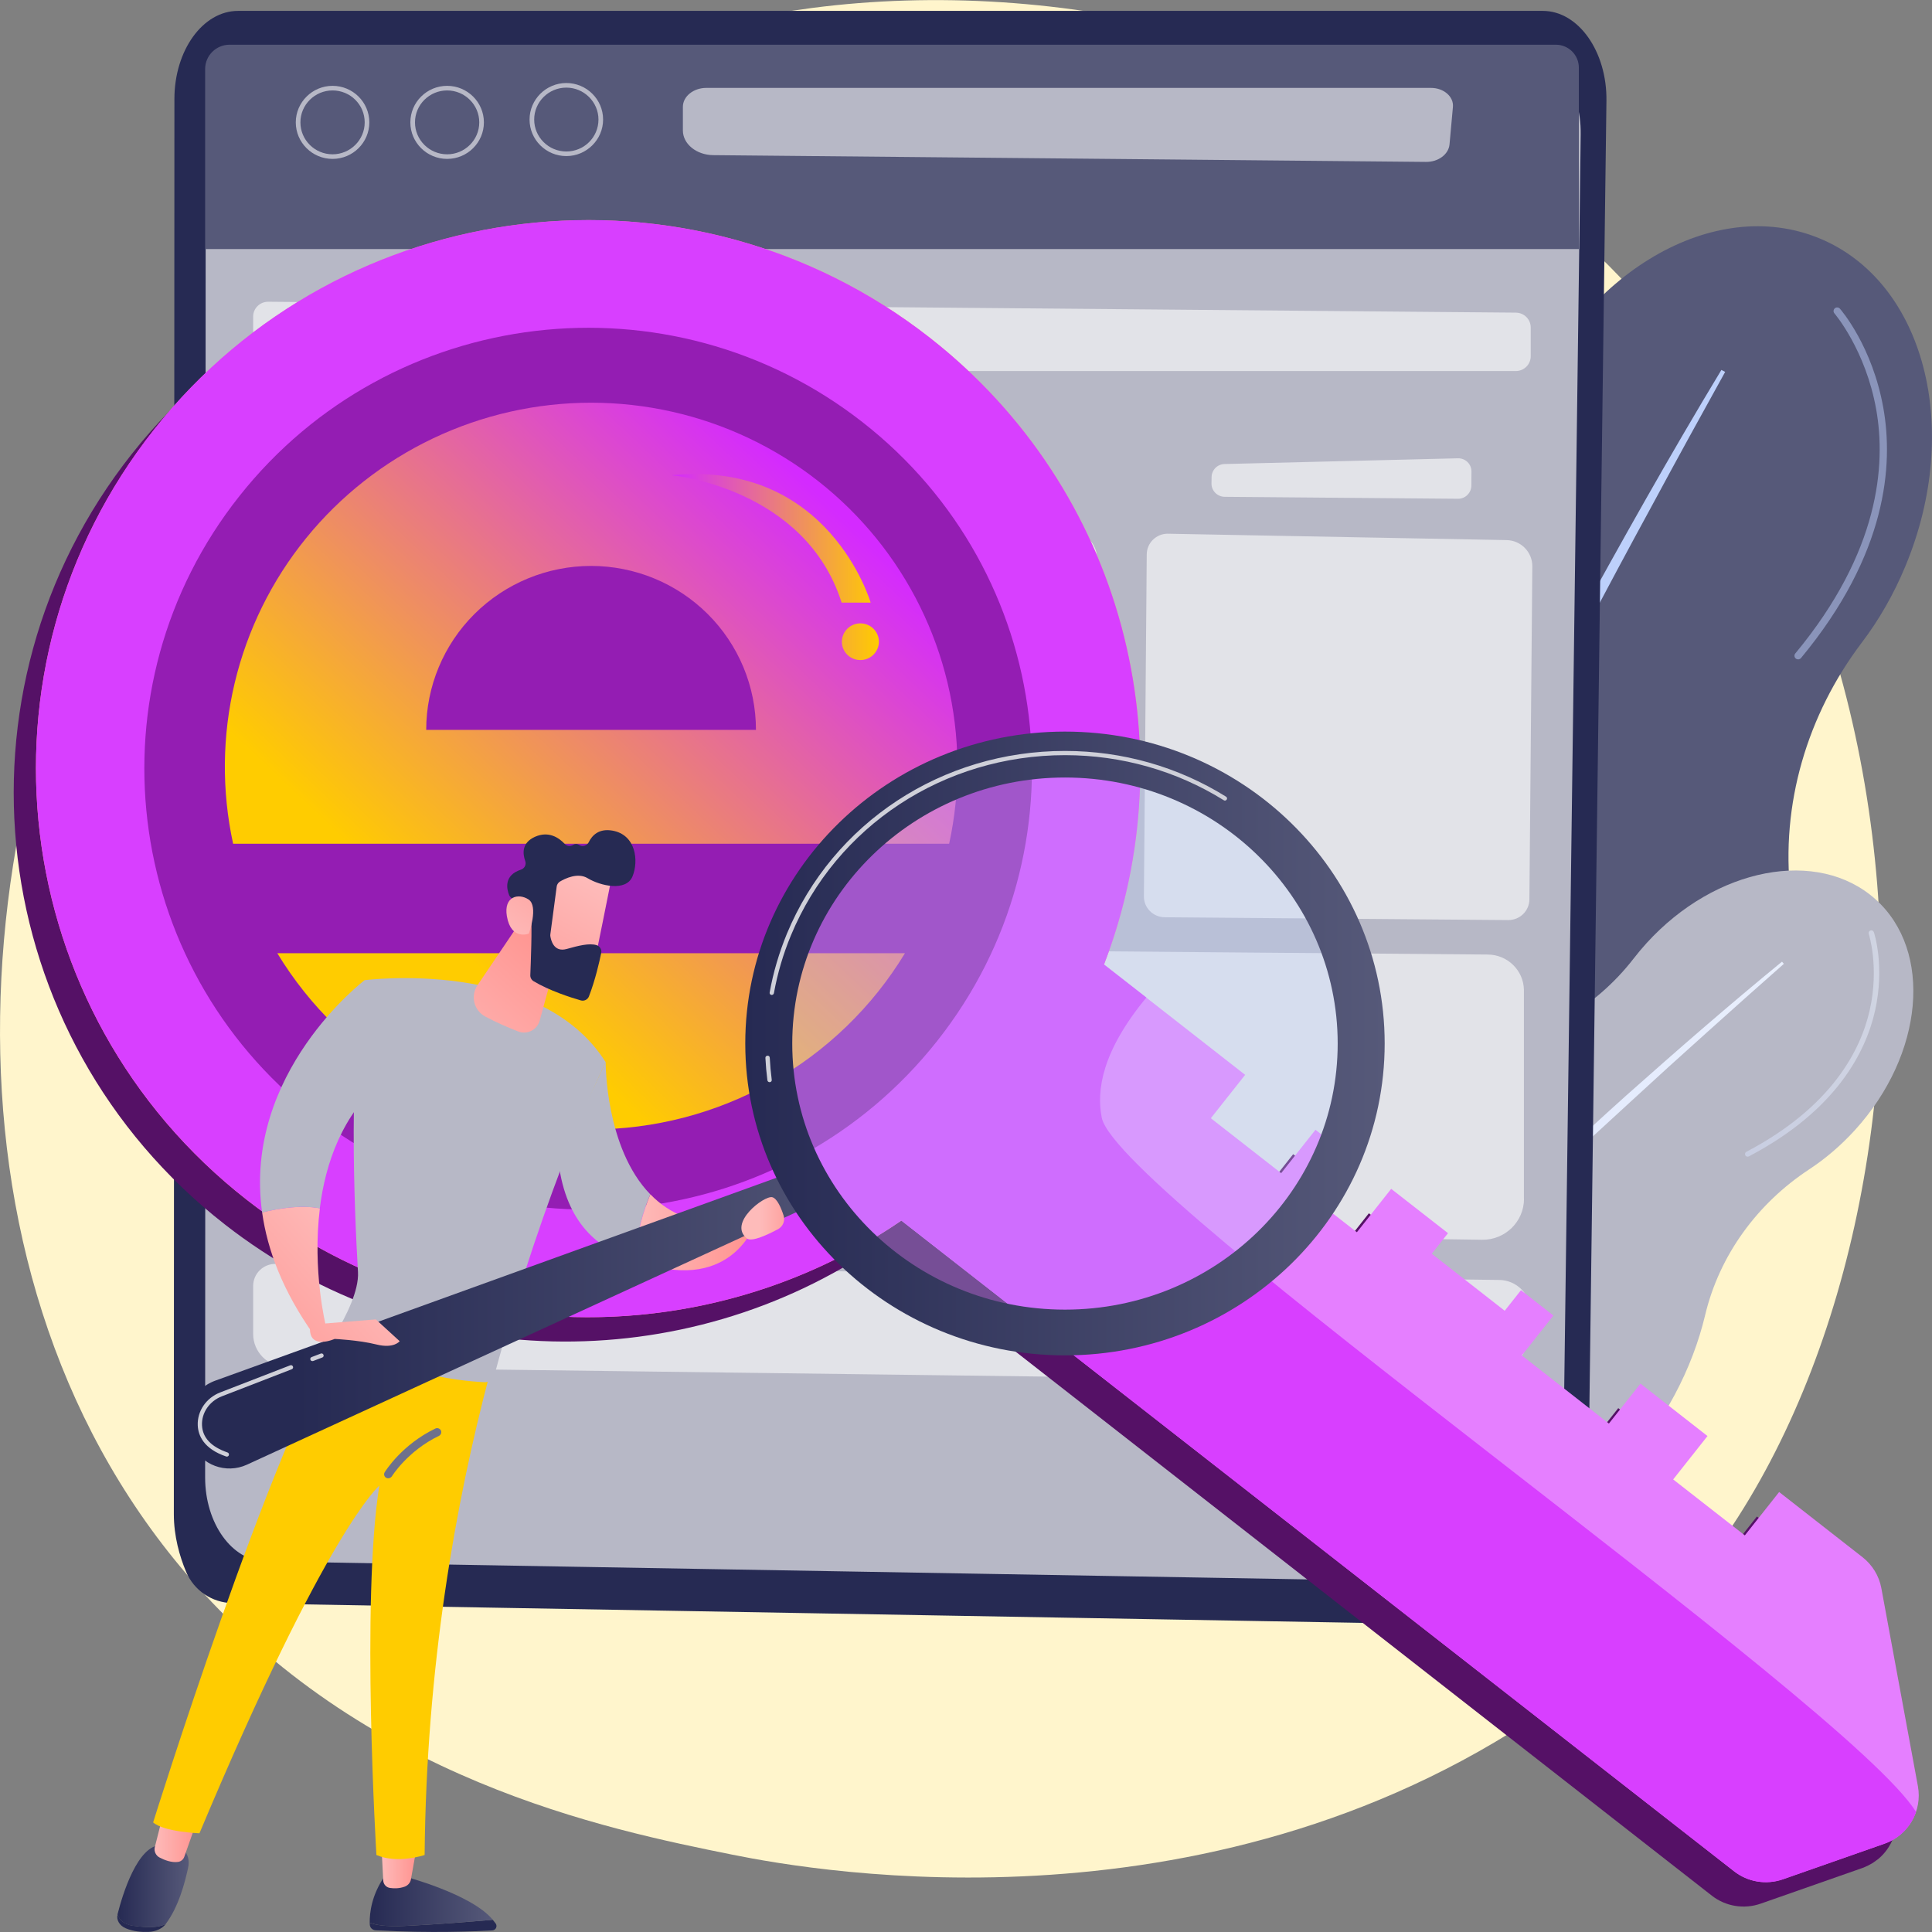
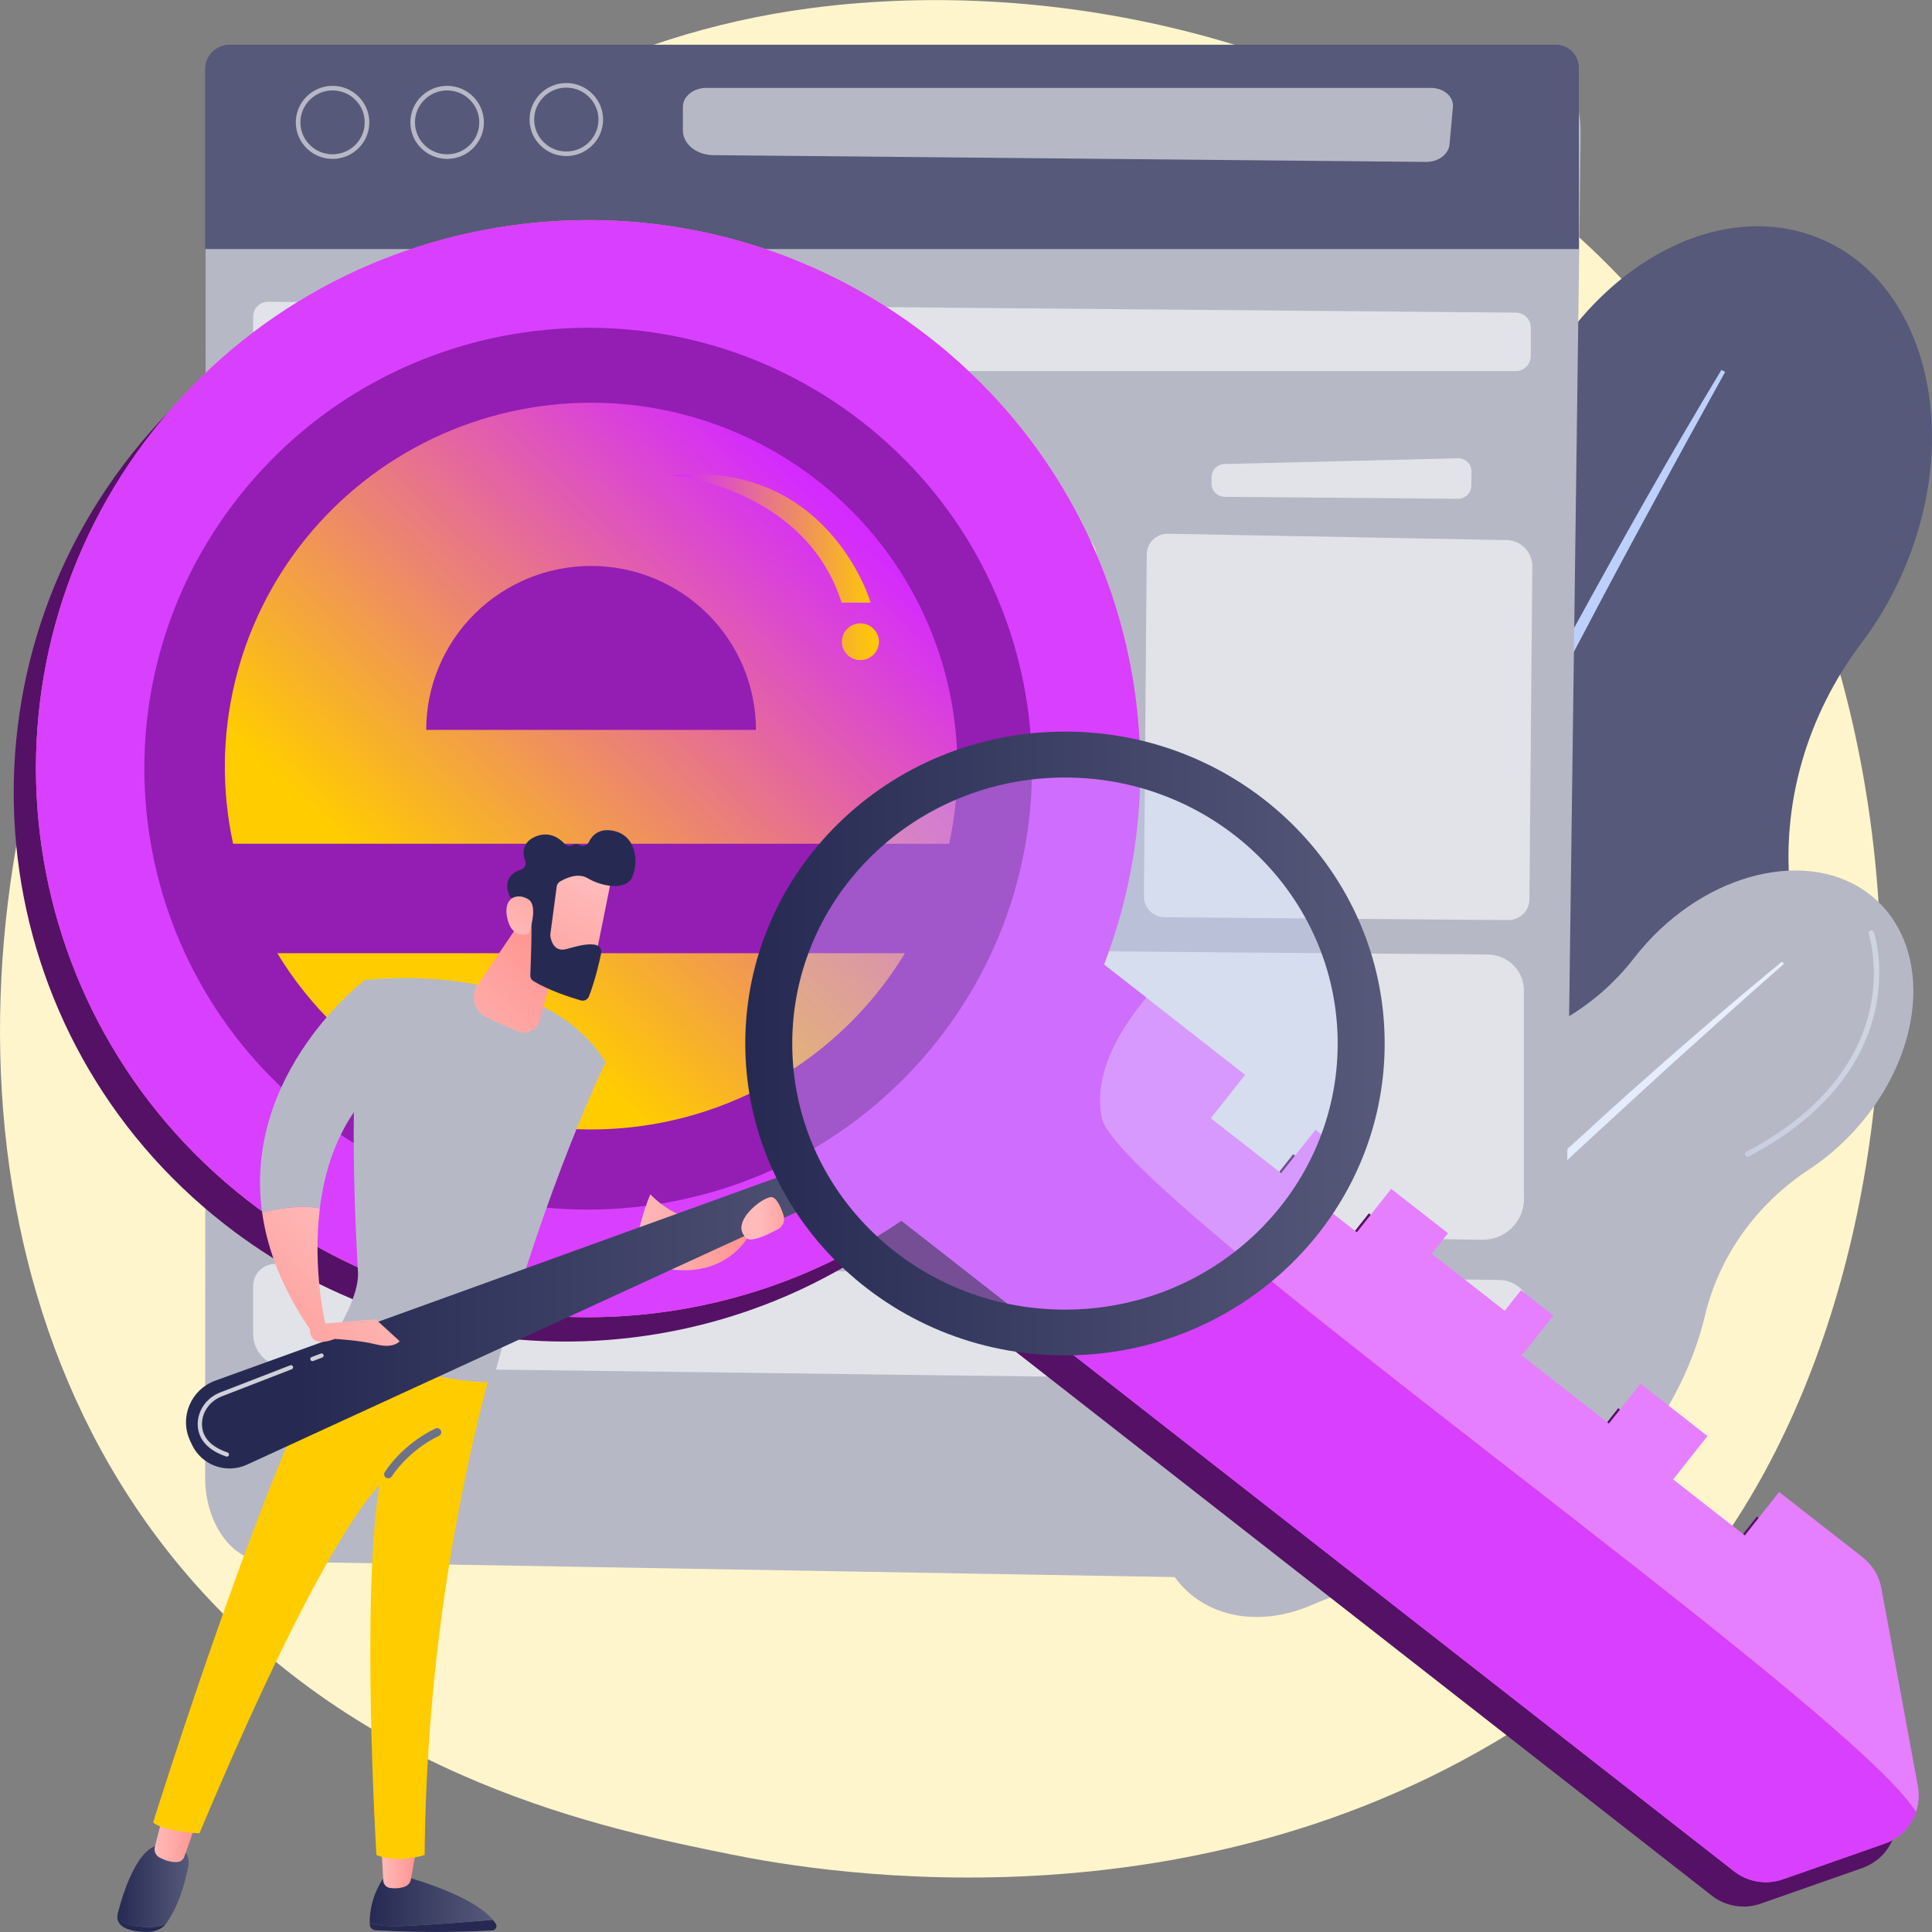
<svg xmlns="http://www.w3.org/2000/svg" width="410" height="410" viewBox="0 0 410 410" fill="none">
  <rect x="0" y="0" width="410" height="410" fill="#808080" stroke="none" />
  <g clip-path="url(#clip0_1607_6506)">
    <path d="M352.907 342.398C344.702 350.968 336.959 356.508 330.82 360.873C258.782 412.212 173.564 397.245 155.45 393.598C128.709 388.197 76.992 377.773 39.619 334.087C-16.932 268.019 -8.125 163.924 35.748 95.206C43.772 82.63 86.16 12.875 172.301 1.694C224.438 -5.082 285.202 8.57 329.215 45.221C421.595 122.091 415.035 277.426 352.907 342.398Z" fill="#FFF5CC" />
    <path d="M238.401 189.036C248.532 164.681 265.724 146.007 285.042 135.803C302.314 126.675 315.514 111.329 321.492 92.834C322.114 90.881 322.836 88.947 323.639 87.014C335.836 57.717 363.78 41.395 386.068 50.562C408.355 59.71 416.54 90.901 404.343 120.178C401.855 126.177 398.706 131.618 395.075 136.401C383.5 151.707 377.843 170.74 379.989 189.773C381.895 206.794 379.387 225.568 371.784 243.823C360.45 271.068 340.309 291.177 318.202 300.325C309.837 303.793 302.154 308.735 295.594 314.934C284.701 325.237 270.257 329.303 257.739 324.161C244.239 318.621 236.776 303.892 237.558 287.51C238 278.243 236.596 268.995 233.767 260.126C227.127 239.22 228.15 213.649 238.401 189.036Z" fill="#565979" />
    <path d="M365.305 78.504C354.332 96.66 343.96 115.175 333.77 133.77C331.222 138.414 328.754 143.117 326.267 147.801L322.536 154.816L318.864 161.871C316.437 166.575 313.95 171.258 311.562 176.002L304.441 190.232C299.807 199.778 295.113 209.265 290.659 218.891C288.432 223.694 286.105 228.457 283.979 233.32L277.519 247.849C269.094 267.321 261.17 286.992 254.249 307.041L255.112 307.34L260.869 292.532L262.293 288.825L263.818 285.158L266.867 277.824L269.916 270.49C270.919 268.038 272.023 265.627 273.086 263.215C275.212 258.372 277.319 253.51 279.485 248.686C288.272 229.434 297.319 210.281 306.768 191.328C311.562 181.881 316.277 172.394 321.131 162.987L324.762 155.912L328.453 148.877C330.901 144.193 333.368 139.49 335.856 134.826C340.771 125.439 345.766 116.112 350.841 106.805C355.856 97.478 360.972 88.19 366.107 78.923L365.305 78.504Z" fill="#BDD0FB" />
    <g opacity="0.5">
-       <path d="M381.594 139.928C381.815 139.928 382.035 139.829 382.196 139.649C400.531 117.527 401.815 98.574 399.669 86.556C397.341 73.502 390.742 65.829 390.461 65.51C390.18 65.191 389.698 65.151 389.377 65.43C389.056 65.709 389.016 66.187 389.297 66.506C389.357 66.586 395.917 74.239 398.164 86.915C400.23 98.594 398.926 117.049 380.992 138.673C380.711 138.992 380.771 139.49 381.092 139.749C381.233 139.869 381.413 139.928 381.594 139.928Z" fill="#BDD0FB" />
-     </g>
+       </g>
    <path d="M270.979 246.434C283.136 233.061 298.502 224.95 313.307 222.757C326.527 220.804 338.563 213.928 346.708 203.385C347.571 202.269 348.473 201.193 349.436 200.137C364.061 184.053 385.806 179.888 398.023 190.849C410.24 201.811 408.274 223.734 393.65 239.818C390.661 243.106 387.371 245.896 383.921 248.168C372.927 255.403 364.883 266.364 361.854 279.1C359.146 290.48 353.168 301.999 344.06 312.024C330.459 326.991 312.866 335.362 296.536 336.239C290.358 336.578 284.259 338.013 278.622 340.504C269.234 344.669 259.003 344.012 252.142 337.853C244.74 331.217 243.356 320.056 247.649 309.672C250.076 303.793 251.32 297.535 251.56 291.177C252.102 276.17 258.682 259.947 270.979 246.434Z" fill="#B7B8C6" />
    <path d="M378.164 204.083C366.91 213.291 355.957 222.837 345.084 232.503C342.375 234.915 339.687 237.386 337.019 239.837L332.987 243.505L328.995 247.212C326.347 249.703 323.659 252.134 321.031 254.645L313.147 262.179C307.971 267.261 302.736 272.323 297.64 277.505C295.092 280.096 292.485 282.627 289.997 285.278L282.474 293.17C272.544 303.793 262.895 314.655 253.808 325.995L254.289 326.393L261.411 318.162L263.196 316.11L265.022 314.097L268.693 310.071L272.344 306.045C273.567 304.71 274.831 303.394 276.055 302.079C278.542 299.448 281.03 296.797 283.538 294.187C293.648 283.783 303.899 273.519 314.371 263.454C319.647 258.472 324.863 253.43 330.179 248.467L334.151 244.74L338.143 241.053C340.811 238.582 343.479 236.13 346.167 233.679C351.503 228.756 356.879 223.874 362.296 219.031C367.692 214.168 373.129 209.345 378.565 204.541L378.164 204.083Z" fill="url(#paint0_linear_1607_6506)" />
    <g opacity="0.5">
      <path d="M370.661 245.418C370.802 245.478 370.982 245.478 371.143 245.398C389.719 235.632 395.938 223.236 397.904 214.546C400.03 205.119 397.763 198.104 397.663 197.825C397.563 197.526 397.242 197.367 396.941 197.466C396.64 197.566 396.479 197.885 396.58 198.184C396.6 198.243 398.846 205.239 396.78 214.387C394.874 222.817 388.776 234.875 370.621 244.421C370.34 244.561 370.24 244.9 370.38 245.179C370.441 245.298 370.541 245.378 370.661 245.418Z" fill="url(#paint1_linear_1607_6506)" />
    </g>
-     <path d="M50.513 2.312H327.41C334.953 2.312 341.052 10.921 340.911 21.405L337.019 319.717C336.839 333.748 328.514 344.948 311.502 344.789L49.329 340.205C45.016 340.125 41.164 337.534 39.499 333.568C38.115 330.28 36.892 326.015 36.892 321.331L37.012 21.006C37.012 10.682 43.05 2.312 50.513 2.312Z" fill="#262A53" />
    <path d="M56.611 10.383H322.495C329.737 10.383 335.595 18.555 335.455 28.52L331.723 311.984C331.543 325.317 323.559 335.96 313.849 335.801L56.33 331.356C49.229 331.237 43.532 323.285 43.532 313.539L43.652 28.201C43.652 18.355 49.45 10.383 56.611 10.383Z" fill="#B7B8C6" />
    <path d="M335.053 52.854H43.532V14.648C43.532 11.799 45.859 9.487 48.727 9.487H330.159C332.867 9.487 335.053 11.659 335.053 14.35V52.854Z" fill="#565979" />
    <path d="M302.595 34.359L151.357 32.924C147.787 32.885 144.918 30.553 144.918 27.683V22.68C144.918 20.468 147.145 18.654 149.893 18.654H303.678C306.386 18.654 308.533 20.508 308.332 22.7L307.61 30.652C307.409 32.765 305.203 34.399 302.595 34.359Z" fill="#B7B8C6" />
    <path opacity="0.6" d="M321.673 78.743H56.912C55.147 78.743 53.723 77.328 53.723 75.594V67.184C53.723 65.43 55.167 64.015 56.932 64.035L321.693 66.347C323.438 66.367 324.843 67.762 324.843 69.496V75.594C324.843 77.348 323.418 78.743 321.673 78.743Z" fill="white" />
    <path d="M120.183 33.124C115.89 33.124 112.38 29.656 112.38 25.371C112.38 21.106 115.89 17.618 120.183 17.618C124.476 17.618 127.987 21.086 127.987 25.371C127.987 29.636 124.476 33.124 120.183 33.124ZM120.183 18.595C116.432 18.595 113.363 21.624 113.363 25.371C113.363 29.098 116.412 32.147 120.183 32.147C123.955 32.147 127.004 29.118 127.004 25.371C127.004 21.644 123.935 18.595 120.183 18.595Z" fill="#B7B8C6" />
    <path d="M94.887 33.722C90.594 33.722 87.083 30.254 87.083 25.969C87.083 21.704 90.574 18.216 94.887 18.216C99.18 18.216 102.69 21.684 102.69 25.969C102.69 30.234 99.2 33.722 94.887 33.722ZM94.887 19.193C91.135 19.193 88.066 22.222 88.066 25.969C88.066 29.696 91.115 32.745 94.887 32.745C98.638 32.745 101.707 29.716 101.707 25.969C101.707 22.222 98.638 19.193 94.887 19.193Z" fill="#B7B8C6" />
    <path d="M70.574 33.722C66.281 33.722 62.77 30.254 62.77 25.969C62.77 21.704 66.281 18.216 70.574 18.216C74.867 18.216 78.377 21.684 78.377 25.969C78.377 30.234 74.887 33.722 70.574 33.722ZM70.574 19.193C66.822 19.193 63.753 22.222 63.753 25.969C63.753 29.696 66.802 32.745 70.574 32.745C74.325 32.745 77.394 29.716 77.394 25.969C77.394 22.222 74.345 19.193 70.574 19.193Z" fill="#B7B8C6" />
    <path opacity="0.6" d="M217.017 104.134L167.507 103.716C165.962 103.696 164.698 102.44 164.718 100.906L164.739 99.53C164.759 98.016 165.962 96.8 167.487 96.76L217.017 95.544C218.601 95.504 219.905 96.78 219.885 98.355L219.865 101.344C219.825 102.918 218.561 104.154 217.017 104.134Z" fill="white" />
    <path opacity="0.6" d="M227.689 193.52L154.788 192.922C152.321 192.903 150.335 190.91 150.375 188.458L150.977 115.913C150.997 113.501 152.943 111.568 155.35 111.528L227.348 112.884C230.397 112.943 232.824 115.435 232.804 118.464L232.183 189.136C232.162 191.587 230.136 193.54 227.689 193.52Z" fill="white" />
    <path opacity="0.6" d="M124.898 104.134L75.388 103.716C73.844 103.696 72.58 102.44 72.6 100.906L72.62 99.53C72.64 98.016 73.844 96.8 75.368 96.76L124.898 95.544C126.483 95.504 127.787 96.78 127.767 98.355L127.747 101.344C127.707 102.918 126.443 104.154 124.898 104.134Z" fill="white" />
    <path opacity="0.6" d="M135.57 193.52L62.669 192.922C60.202 192.903 58.216 190.91 58.256 188.458L58.858 115.913C58.878 113.501 60.824 111.568 63.231 111.528L135.229 112.884C138.278 112.943 140.705 115.435 140.685 118.464L140.063 189.136C140.043 191.587 138.017 193.54 135.57 193.52Z" fill="white" />
    <path opacity="0.6" d="M309.396 105.848L259.886 105.43C258.342 105.41 257.078 104.154 257.098 102.619L257.118 101.244C257.138 99.73 258.342 98.514 259.866 98.474L309.396 97.258C310.981 97.218 312.285 98.494 312.265 100.068L312.245 103.058C312.225 104.632 310.941 105.868 309.396 105.848Z" fill="white" />
    <path opacity="0.6" d="M320.068 195.254L247.168 194.656C244.7 194.636 242.714 192.643 242.755 190.192L243.356 117.647C243.376 115.235 245.322 113.302 247.73 113.262L319.727 114.617C322.777 114.677 325.204 117.168 325.184 120.198L324.562 190.87C324.542 193.301 322.536 195.274 320.068 195.254Z" fill="white" />
    <path opacity="0.6" d="M323.418 254.387C323.418 259.25 319.406 263.176 314.511 263.096L61.326 259.409C57.113 259.349 53.723 255.941 53.723 251.736V208.109C53.723 203.844 57.213 200.416 61.506 200.436L315.755 202.569C319.908 202.608 323.298 205.897 323.398 210.022V254.387H323.418Z" fill="white" />
    <path opacity="0.6" d="M312.666 293.29L60.684 290.081C56.832 290.041 53.723 286.912 53.723 283.086V272.902C53.723 270.291 55.869 268.178 58.497 268.218L318.162 271.626C321.854 271.666 324.843 274.675 324.843 278.343V281.372C324.843 288.009 319.366 293.37 312.666 293.29Z" fill="white" />
    <path d="M27.984 96.322C-12.017 146.864 -3.21 220.047 47.644 259.788C88.989 292.094 145.4 292.353 186.544 264.192L363.278 402.287C366.207 404.579 370.119 405.217 373.65 403.981L395.195 396.428C395.556 396.288 395.917 396.149 396.278 395.969C396.379 395.929 396.479 395.87 396.559 395.83C396.82 395.69 397.081 395.551 397.321 395.411C397.402 395.351 397.482 395.312 397.562 395.252C397.863 395.053 398.164 394.833 398.445 394.614C398.445 394.614 398.445 394.614 398.465 394.614C401.474 392.183 403.039 388.236 402.296 384.27L394.533 342.218C394.052 339.627 392.627 337.295 390.541 335.661L372.847 321.83L365.565 331.037L350.359 319.159L357.641 309.951L343.418 298.83L336.718 307.301L318.242 292.851L324.943 284.381L318.062 279L314.611 283.365L299.104 271.247L302.555 266.883L290.498 257.476L283.216 266.683L274.61 259.967L281.892 250.759L274.43 244.94L267.148 254.147L252.223 242.488L259.505 233.281L238.541 216.898L229.554 209.883C247.408 163.506 233.847 109.117 192.502 76.81C141.648 37.03 67.985 45.779 27.984 96.322ZM93.422 117.467C103.713 125.519 105.499 140.327 97.414 150.571C89.31 160.795 74.405 162.569 64.094 154.537C53.803 146.486 52.017 131.678 60.102 121.434C68.206 111.189 83.131 109.416 93.422 117.467Z" fill="#551166" />
    <path d="M180.465 162.629L264.239 228.099L256.957 237.306L271.882 248.965L279.164 239.758L286.627 245.577L279.345 254.785L287.951 261.501L295.233 252.294L307.289 261.701L303.839 266.065L319.325 278.163L322.776 273.798L329.657 279.179L322.956 287.65L341.432 302.099L348.133 293.629L362.356 304.75L355.074 313.957L370.28 325.835L377.562 316.628L395.255 330.459C397.341 332.093 398.766 334.425 399.247 337.016L407.011 379.068C407.974 384.31 404.964 389.472 399.909 391.246L378.364 398.799C374.833 400.035 370.922 399.397 367.993 397.105L154.667 230.411L180.465 162.629Z" fill="#E57FFF" />
    <path d="M52.378 254.626C103.252 294.366 176.915 285.617 216.916 235.094C256.917 184.552 248.11 111.369 197.256 71.628C146.403 31.888 72.72 40.637 32.719 91.16C-7.302 141.682 1.504 214.865 52.378 254.626ZM68.828 149.355C58.537 141.304 56.752 126.496 64.836 116.252C72.94 106.028 87.846 104.254 98.157 112.286C108.448 120.337 110.233 135.145 102.149 145.389C94.044 155.633 79.119 157.407 68.828 149.355Z" fill="url(#paint2_linear_1607_6506)" />
    <path d="M191.278 259.03L368.013 397.125C370.941 399.417 374.853 400.055 378.384 398.819L399.929 391.266C403.179 390.13 405.566 387.579 406.609 384.529C392.587 361.65 237.097 253.689 233.807 237.187C232.643 231.327 233.907 223.037 243.275 211.696L234.288 204.681C252.142 158.304 238.581 103.915 197.236 71.608C146.362 31.868 72.7 40.617 32.699 91.14C-7.302 141.682 1.504 214.865 52.358 254.606C93.723 286.932 150.134 287.191 191.278 259.03ZM98.156 112.305C108.448 120.357 110.233 135.165 102.149 145.409C94.044 155.633 79.139 157.407 68.828 149.375C58.537 141.324 56.751 126.516 64.836 116.272C72.94 106.028 87.865 104.254 98.156 112.305Z" fill="#D83FFF" />
    <path d="M66.601 236.669C107.485 268.617 166.704 261.581 198.841 220.964C230.998 180.347 223.917 121.513 183.033 89.585C142.15 57.638 82.931 64.673 50.793 105.29C18.636 145.888 25.698 204.721 66.601 236.669ZM68.828 149.355C58.537 141.304 56.751 126.496 64.836 116.252C72.94 106.028 87.845 104.254 98.157 112.286C108.448 120.337 110.233 135.145 102.149 145.389C94.044 155.633 79.119 157.407 68.828 149.355Z" fill="#941DB3" />
    <ellipse cx="82" cy="133.828" rx="33.045" ry="32.849" fill="#941DB3" />
    <path d="M201.425 179.06C203.876 167.787 203.758 156.111 201.079 144.89C198.4 133.668 193.228 123.185 185.942 114.209C178.656 105.233 169.441 97.992 158.974 93.018C148.506 88.043 137.051 85.462 125.448 85.462C113.846 85.462 102.391 88.043 91.923 93.018C81.455 97.992 72.24 105.233 64.955 114.209C57.669 123.185 52.496 133.668 49.817 144.89C47.138 156.111 47.02 167.787 49.472 179.06H201.425ZM125.448 120.098C134.727 120.105 143.623 123.774 150.181 130.298C156.74 136.823 160.424 145.669 160.424 154.892H90.447C90.447 145.664 94.135 136.814 100.699 130.289C107.263 123.764 116.165 120.098 125.448 120.098ZM192.045 202.291C185.128 213.701 175.361 223.139 163.692 229.691C152.024 236.244 138.85 239.687 125.448 239.687C112.047 239.687 98.873 236.244 87.204 229.691C75.536 223.139 65.769 213.701 58.851 202.291H192.045Z" fill="url(#paint3_linear_1607_6506)" />
    <path d="M182.587 140.073C182.072 140.077 181.562 139.979 181.085 139.785C180.609 139.592 180.175 139.307 179.81 138.946C179.445 138.585 179.155 138.156 178.957 137.684C178.759 137.211 178.657 136.705 178.657 136.193C178.657 135.157 179.071 134.163 179.808 133.43C180.545 132.698 181.545 132.286 182.587 132.286C183.629 132.286 184.629 132.698 185.366 133.43C186.103 134.163 186.517 135.157 186.517 136.193C186.51 137.224 186.093 138.211 185.357 138.938C184.62 139.665 183.625 140.073 182.587 140.073ZM178.553 127.885H184.762C184.762 127.885 175.959 97.545 142.529 100.852C142.529 100.852 170.85 103.456 178.605 127.885H178.553Z" fill="url(#paint4_linear_1607_6506)" />
    <path d="M104.576 407.409C99.962 407.807 91.978 408.445 85.679 408.724C81.887 408.884 79.701 408.525 78.457 408.027C78.457 408.166 78.457 408.306 78.477 408.425C78.497 409.083 79.039 409.601 79.721 409.641C91.637 410.299 101.106 409.86 104.476 409.661C105.178 409.621 105.579 408.864 105.238 408.266C105.037 407.987 104.817 407.708 104.576 407.409Z" fill="#262A53" />
    <path d="M85.679 408.725C91.978 408.446 99.982 407.808 104.576 407.409C100.043 401.889 85.679 398.162 85.679 398.162H81.627C78.838 402.168 78.437 405.974 78.457 408.007C79.721 408.525 81.888 408.904 85.679 408.725Z" fill="url(#paint5_linear_1607_6506)" />
    <path d="M80.945 391.584L81.326 399.058C81.366 399.875 81.968 400.553 82.79 400.653C83.593 400.772 84.696 400.792 85.839 400.393C86.541 400.154 87.083 399.556 87.204 398.839L88.507 391.564H80.945V391.584Z" fill="url(#paint6_linear_1607_6506)" />
    <path d="M28.225 408.664C26.219 408.385 25.317 407.349 24.956 406.253V406.273C24.654 407.429 25.337 408.644 26.701 409.222C28.346 409.92 30.151 410.039 31.535 409.98C33.04 409.92 34.404 409.302 35.166 408.325L35.186 408.305C33.662 409.043 31.555 409.143 28.225 408.664Z" fill="#262A53" />
    <path d="M37.634 391.544H34.284C29.188 391.445 25.979 402.127 24.936 406.273C25.317 407.369 26.219 408.405 28.205 408.684C31.535 409.143 33.642 409.063 35.146 408.325C37.895 404.718 39.259 399.457 39.921 396.367C40.683 392.86 37.634 391.544 37.634 391.544Z" fill="url(#paint7_linear_1607_6506)" />
    <path d="M34.725 384.609L32.86 391.963C32.639 392.86 33.06 393.797 33.903 394.215C34.946 394.753 36.41 395.311 37.754 395.132C38.396 395.052 38.918 394.614 39.118 394.016L41.847 386.283L34.725 384.609Z" fill="url(#paint8_linear_1607_6506)" />
    <path d="M32.498 386.742C34.805 388.775 42.328 389.054 42.328 389.054C69.43 324.44 80.504 315.273 80.504 315.273C76.592 339.667 79.882 393.657 79.882 393.657C84.355 395.611 90.112 393.657 90.112 393.657C90.474 353.738 96.652 318.92 103.954 291.456C85.639 291.038 75.91 284.82 72.72 282.328C57.454 306.763 32.498 386.742 32.498 386.742Z" fill="#FFCC00" />
    <path d="M77.374 208.009C73.904 225.189 75.148 255.941 75.97 269.951C76.191 273.898 73.422 279.358 71.196 283.085C70.835 283.663 71.055 284.421 71.677 284.74C75.428 286.653 88.127 292.592 102.831 293.329C103.814 293.369 104.697 292.712 104.938 291.775C115.851 251.277 128.529 225.408 128.529 225.408C114.527 203.186 77.374 208.009 77.374 208.009Z" fill="#B7B8C6" />
    <path d="M82.369 313.718C82.209 313.718 82.068 313.678 81.928 313.598C81.526 313.359 81.386 312.821 81.647 312.422C81.787 312.183 85.298 306.563 92.399 303.155C92.821 302.956 93.342 303.135 93.563 303.554C93.763 303.992 93.583 304.49 93.162 304.709C86.542 307.878 83.171 313.259 83.151 313.319C82.951 313.578 82.65 313.718 82.369 313.718Z" fill="#6E718C" />
    <path d="M55.628 257.296C56.752 265.308 60.022 274.017 66.621 283.305L69.129 281.272C69.129 281.272 66.24 269.633 67.885 256.419C63.813 255.642 59.018 256.459 55.628 257.296Z" fill="url(#paint9_linear_1607_6506)" />
    <path d="M81.246 229.195L77.374 208.009C77.374 208.009 51.496 227.66 55.628 257.316C59.019 256.459 63.813 255.662 67.865 256.439C69.049 246.913 72.58 236.589 81.246 229.195Z" fill="#B7B8C6" />
-     <path d="M128.529 225.388L118.539 246.753C120.143 259.648 127.125 265.228 134.647 267.361C135.109 261.481 136.613 256.738 137.997 253.45C128.408 243.604 128.529 225.388 128.529 225.388Z" fill="#B7B8C6" />
    <path d="M138.018 253.449C136.633 256.738 135.129 261.481 134.667 267.361C154.728 275.093 160.044 260.086 160.044 260.086L156.333 259.428C147.948 260.325 142.09 257.655 138.018 253.449Z" fill="url(#paint10_linear_1607_6506)" />
    <path d="M119.341 199.001L114.527 216.599C113.985 218.572 111.839 219.648 109.913 218.871C107.846 218.054 105.219 216.938 102.972 215.722C100.564 214.427 99.802 211.357 101.327 209.085L111.357 194.238L119.341 199.001Z" fill="url(#paint11_linear_1607_6506)" />
    <path d="M169.232 248.328L45.698 292.991C40.523 294.864 38.035 300.724 40.322 305.706L40.703 306.523C42.729 310.928 47.965 312.861 52.398 310.828L172.341 255.702L169.232 248.328Z" fill="url(#paint12_linear_1607_6506)" />
    <g opacity="0.32">
      <path d="M226.004 280.953C259.685 280.953 286.988 254.318 286.988 221.462C286.988 188.606 259.685 161.971 226.004 161.971C192.323 161.971 165.02 188.606 165.02 221.462C165.02 254.318 192.323 280.953 226.004 280.953Z" fill="#BDD0FB" />
    </g>
    <path d="M226.003 155.255C188.53 155.255 158.158 184.891 158.158 221.442C158.158 257.994 188.53 287.63 226.003 287.63C263.477 287.63 293.849 257.994 293.849 221.442C293.849 184.891 263.477 155.255 226.003 155.255ZM226.003 277.924C194.027 277.924 168.128 252.633 168.128 221.462C168.128 190.272 194.047 165 226.003 165C257.98 165 283.878 190.292 283.878 221.462C283.878 252.633 257.96 277.924 226.003 277.924Z" fill="url(#paint13_linear_1607_6506)" />
-     <path d="M163.314 229.653C163.094 229.653 162.893 229.494 162.853 229.255C162.652 227.68 162.512 226.086 162.432 224.512C162.411 224.252 162.612 224.053 162.873 224.033C163.174 224.013 163.334 224.213 163.354 224.472C163.435 226.026 163.575 227.601 163.776 229.155C163.816 229.394 163.635 229.634 163.374 229.653C163.354 229.653 163.334 229.653 163.314 229.653ZM163.776 211.139C163.756 211.139 163.715 211.139 163.695 211.139C163.455 211.099 163.274 210.859 163.334 210.62C164.097 206.355 165.34 202.17 166.985 198.164C176.775 174.587 199.925 159.36 226.004 159.36C238.161 159.36 249.976 162.709 260.187 169.066C260.408 169.206 260.468 169.485 260.328 169.684C260.187 169.903 259.906 169.963 259.706 169.824C249.655 163.566 238 160.257 226.024 160.257C200.326 160.257 177.497 175.264 167.848 198.503C166.203 202.449 164.999 206.575 164.237 210.76C164.177 210.999 163.996 211.139 163.776 211.139Z" fill="#CFD0D9" />
    <path d="M129.873 185.628C129.913 185.927 125.861 205.717 125.861 205.717L114.546 203.166L115.59 183.834C115.59 183.854 129.151 180.566 129.873 185.628Z" fill="url(#paint14_linear_1607_6506)" />
    <path d="M118.137 188.159L116.793 198.283C116.773 198.423 116.773 198.542 116.793 198.662C116.913 199.459 117.495 202.15 120.244 201.392C122.731 200.695 125.018 200.097 126.603 200.575C127.305 200.795 127.746 201.512 127.586 202.23C127.225 204.023 126.302 208.069 124.978 211.457C124.717 212.135 123.955 212.513 123.233 212.294C121.086 211.676 116.592 210.241 113.242 208.228C112.781 207.949 112.52 207.471 112.54 206.953C112.641 204.402 112.941 196.629 112.701 194.437C112.46 192.384 109.932 191.168 108.829 190.73C108.468 190.59 108.187 190.311 108.047 189.953C107.545 188.697 106.843 185.767 110.554 184.552C111.337 184.293 111.738 183.475 111.457 182.698C110.915 181.183 110.675 178.852 113.543 177.576C116.472 176.281 118.639 177.815 119.822 179.071C120.304 179.589 121.066 179.649 121.648 179.29C121.989 179.071 122.41 179.011 122.932 179.33C123.634 179.768 124.577 179.469 124.938 178.732C125.64 177.297 127.064 175.782 129.913 176.261C134.988 177.118 135.57 182.718 134.226 185.987C132.882 189.255 127.445 188.019 124.697 186.365C122.611 185.11 119.923 186.425 118.759 187.123C118.438 187.362 118.177 187.74 118.137 188.159Z" fill="#262A53" />
    <path d="M112.239 198.124C112.239 198.124 114.326 192.324 112.179 190.889C110.033 189.474 106.863 190.212 107.565 194.417C108.448 199.658 112.239 198.124 112.239 198.124Z" fill="url(#paint15_linear_1607_6506)" />
    <path d="M68.086 280.933L79.761 279.997L84.817 284.62C84.817 284.62 83.613 286.255 79.882 285.318C76.15 284.381 71.015 284.142 71.015 284.142C71.015 284.142 65.859 286.454 65.779 282.129L68.086 280.933Z" fill="url(#paint16_linear_1607_6506)" />
    <path d="M158.539 262.837C159.543 263.614 163.013 261.98 165.119 260.844C166.142 260.286 166.644 259.09 166.303 257.994C165.801 256.399 164.939 254.347 163.896 254.068C162.17 253.649 154.387 259.608 158.539 262.837Z" fill="url(#paint17_linear_1607_6506)" />
    <path d="M48.146 309.114C48.106 309.114 48.045 309.114 48.005 309.094C43.171 307.44 42.068 304.61 41.967 302.517C41.827 299.468 43.753 296.638 46.762 295.482L61.587 289.742C61.807 289.643 62.088 289.762 62.168 290.001C62.269 290.241 62.148 290.5 61.907 290.579L47.083 296.319C44.455 297.336 42.749 299.807 42.87 302.478C42.99 305.108 44.816 307.042 48.286 308.237C48.527 308.317 48.647 308.576 48.567 308.815C48.507 308.995 48.326 309.114 48.146 309.114Z" fill="#CFD0D9" />
    <path d="M66.301 288.845C66.12 288.845 65.94 288.746 65.879 288.566C65.779 288.327 65.9 288.068 66.14 287.988L68.066 287.251C68.287 287.151 68.568 287.271 68.648 287.51C68.748 287.749 68.628 288.008 68.387 288.088L66.461 288.825C66.421 288.825 66.361 288.845 66.301 288.845Z" fill="#CFD0D9" />
  </g>
  <defs>
    <linearGradient id="paint0_linear_1607_6506" x1="253.83" y1="265.245" x2="378.576" y2="265.245" gradientUnits="userSpaceOnUse">
      <stop stop-color="#DAE3FE" />
      <stop offset="1" stop-color="#E9EFFD" />
    </linearGradient>
    <linearGradient id="paint1_linear_1607_6506" x1="370.307" y1="221.455" x2="398.79" y2="221.455" gradientUnits="userSpaceOnUse">
      <stop stop-color="#DAE3FE" />
      <stop offset="1" stop-color="#E9EFFD" />
    </linearGradient>
    <linearGradient id="paint2_linear_1607_6506" x1="63.103" y1="42.206" x2="338.024" y2="587.963" gradientUnits="userSpaceOnUse">
      <stop stop-color="#FF9085" />
      <stop offset="1" stop-color="#FB6FBB" />
    </linearGradient>
    <linearGradient id="paint3_linear_1607_6506" x1="92.49" y1="196.9" x2="176.844" y2="107.643" gradientUnits="userSpaceOnUse">
      <stop stop-color="#FFCC00" />
      <stop offset="1" stop-color="#D42AFF" />
    </linearGradient>
    <linearGradient id="paint4_linear_1607_6506" x1="142.529" y1="120.358" x2="186.517" y2="120.358" gradientUnits="userSpaceOnUse">
      <stop stop-color="#D42AFF" />
      <stop offset="1" stop-color="#FFCC00" />
    </linearGradient>
    <linearGradient id="paint5_linear_1607_6506" x1="78.457" y1="403.474" x2="104.583" y2="403.474" gradientUnits="userSpaceOnUse">
      <stop stop-color="#262A53" />
      <stop offset="1" stop-color="#565979" />
    </linearGradient>
    <linearGradient id="paint6_linear_1607_6506" x1="80.941" y1="396.166" x2="88.513" y2="396.166" gradientUnits="userSpaceOnUse">
      <stop stop-color="#FEBBBA" />
      <stop offset="1" stop-color="#FF928E" />
    </linearGradient>
    <linearGradient id="paint7_linear_1607_6506" x1="24.939" y1="400.252" x2="40.06" y2="400.252" gradientUnits="userSpaceOnUse">
      <stop stop-color="#262A53" />
      <stop offset="1" stop-color="#565979" />
    </linearGradient>
    <linearGradient id="paint8_linear_1607_6506" x1="32.799" y1="389.894" x2="41.849" y2="389.894" gradientUnits="userSpaceOnUse">
      <stop stop-color="#FEBBBA" />
      <stop offset="1" stop-color="#FF928E" />
    </linearGradient>
    <linearGradient id="paint9_linear_1607_6506" x1="74.261" y1="258.837" x2="42.23" y2="287.388" gradientUnits="userSpaceOnUse">
      <stop stop-color="#FEBBBA" />
      <stop offset="1" stop-color="#FF928E" />
    </linearGradient>
    <linearGradient id="paint10_linear_1607_6506" x1="134.655" y1="261.518" x2="160.027" y2="261.518" gradientUnits="userSpaceOnUse">
      <stop stop-color="#FEBBBA" />
      <stop offset="1" stop-color="#FF928E" />
    </linearGradient>
    <linearGradient id="paint11_linear_1607_6506" x1="90.954" y1="229.248" x2="119.422" y2="198.37" gradientUnits="userSpaceOnUse">
      <stop stop-color="#FEBBBA" />
      <stop offset="1" stop-color="#FF928E" />
    </linearGradient>
    <linearGradient id="paint12_linear_1607_6506" x1="63.197" y1="279.983" x2="196.058" y2="279.983" gradientUnits="userSpaceOnUse">
      <stop stop-color="#262A53" />
      <stop offset="1" stop-color="#565979" />
    </linearGradient>
    <linearGradient id="paint13_linear_1607_6506" x1="158.148" y1="221.454" x2="293.851" y2="221.454" gradientUnits="userSpaceOnUse">
      <stop stop-color="#262A53" />
      <stop offset="1" stop-color="#565979" />
    </linearGradient>
    <linearGradient id="paint14_linear_1607_6506" x1="125.367" y1="186.417" x2="106.877" y2="220.165" gradientUnits="userSpaceOnUse">
      <stop stop-color="#FEBBBA" />
      <stop offset="1" stop-color="#FF928E" />
    </linearGradient>
    <linearGradient id="paint15_linear_1607_6506" x1="106.836" y1="199.203" x2="122.474" y2="177.581" gradientUnits="userSpaceOnUse">
      <stop stop-color="#FEBBBA" />
      <stop offset="1" stop-color="#FF928E" />
    </linearGradient>
    <linearGradient id="paint16_linear_1607_6506" x1="86.984" y1="273.111" x2="54.952" y2="301.661" gradientUnits="userSpaceOnUse">
      <stop stop-color="#FEBBBA" />
      <stop offset="1" stop-color="#FF928E" />
    </linearGradient>
    <linearGradient id="paint17_linear_1607_6506" x1="161.286" y1="258.558" x2="170.372" y2="258.558" gradientUnits="userSpaceOnUse">
      <stop stop-color="#FEBBBA" />
      <stop offset="1" stop-color="#FF928E" />
    </linearGradient>
    <clipPath id="clip0_1607_6506">
      <rect width="410" height="410" fill="white" />
    </clipPath>
  </defs>
</svg>